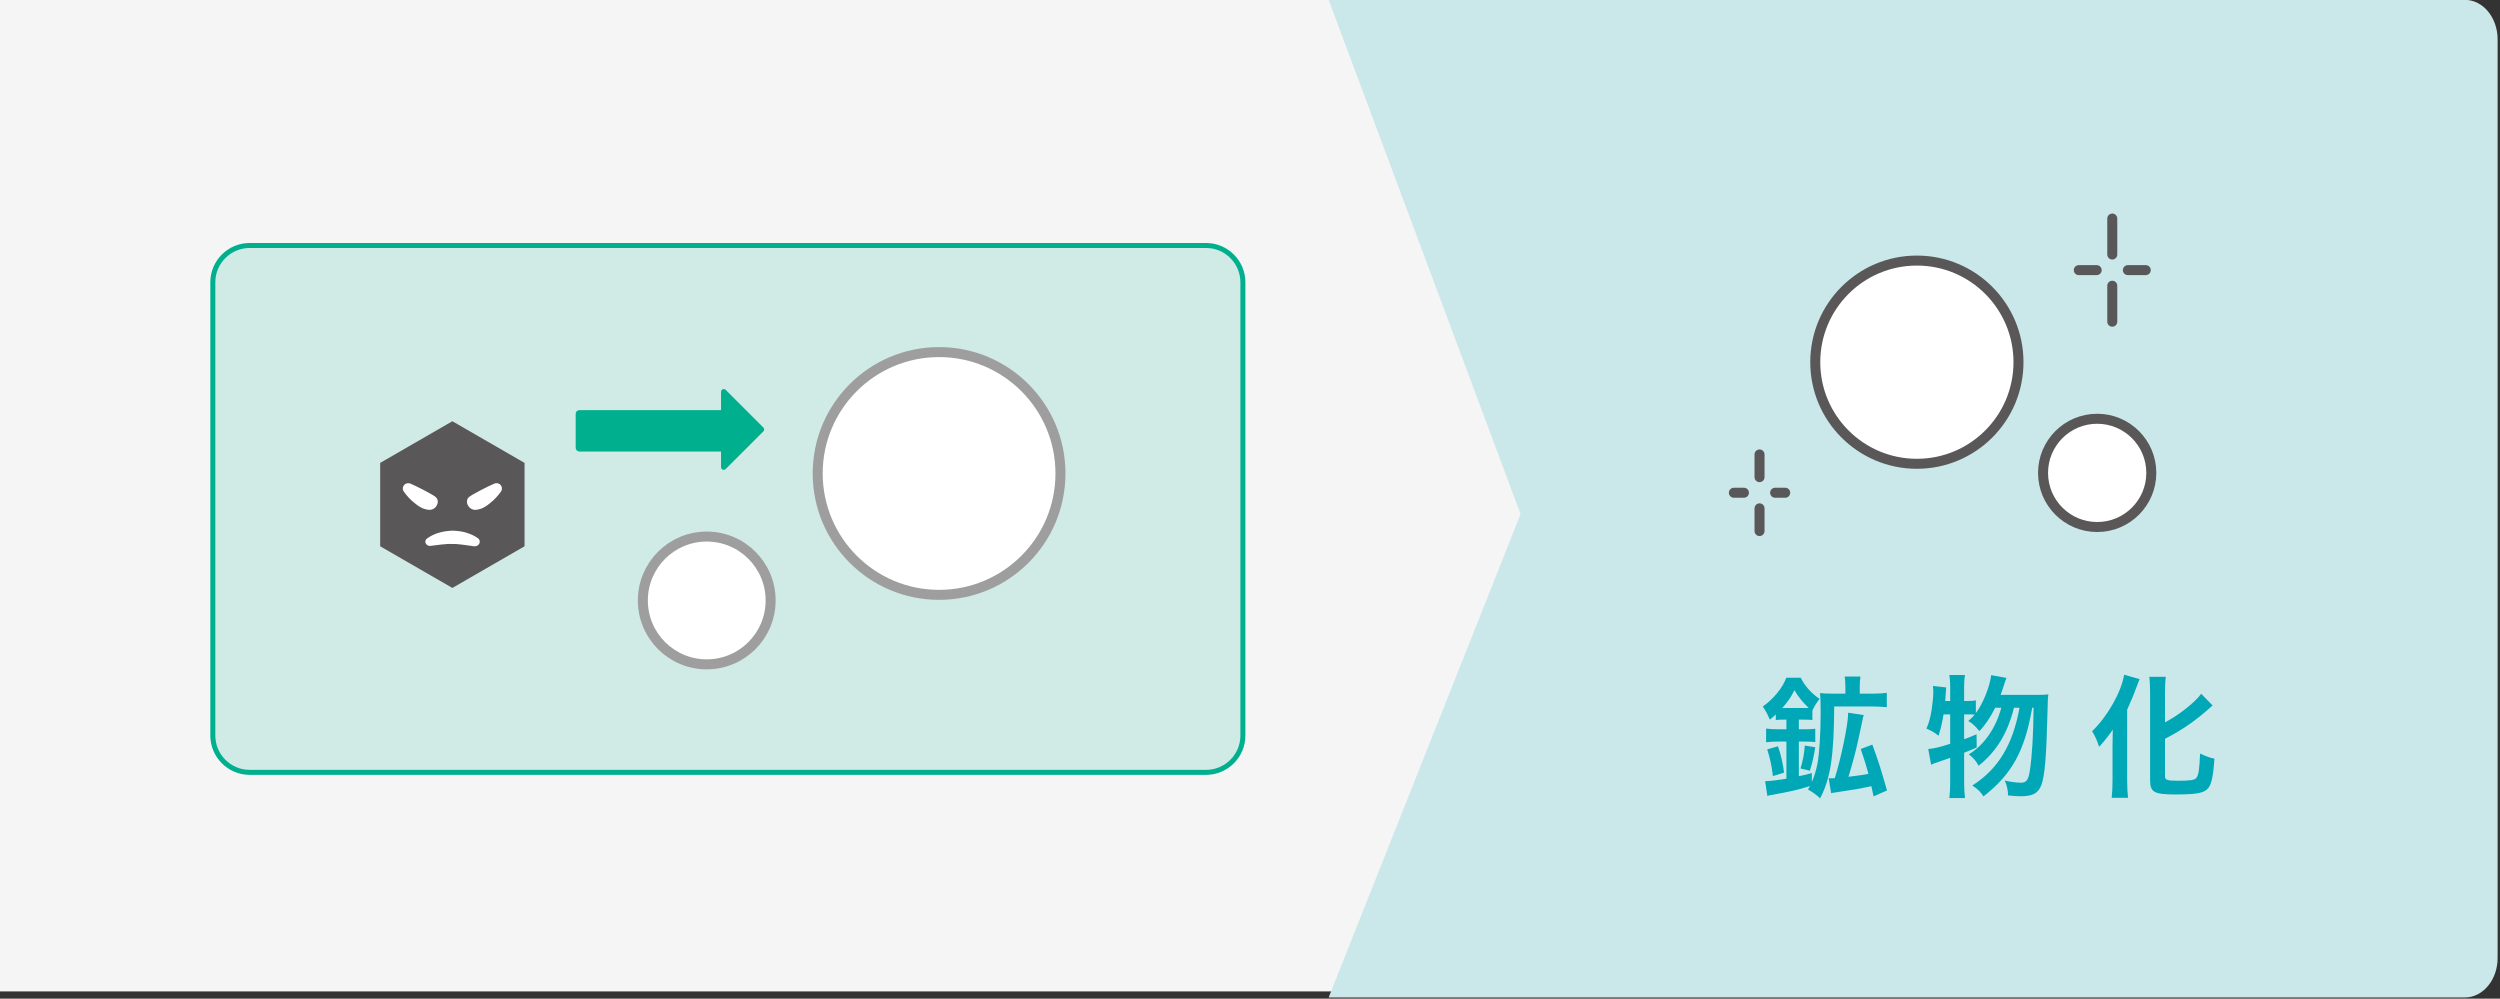
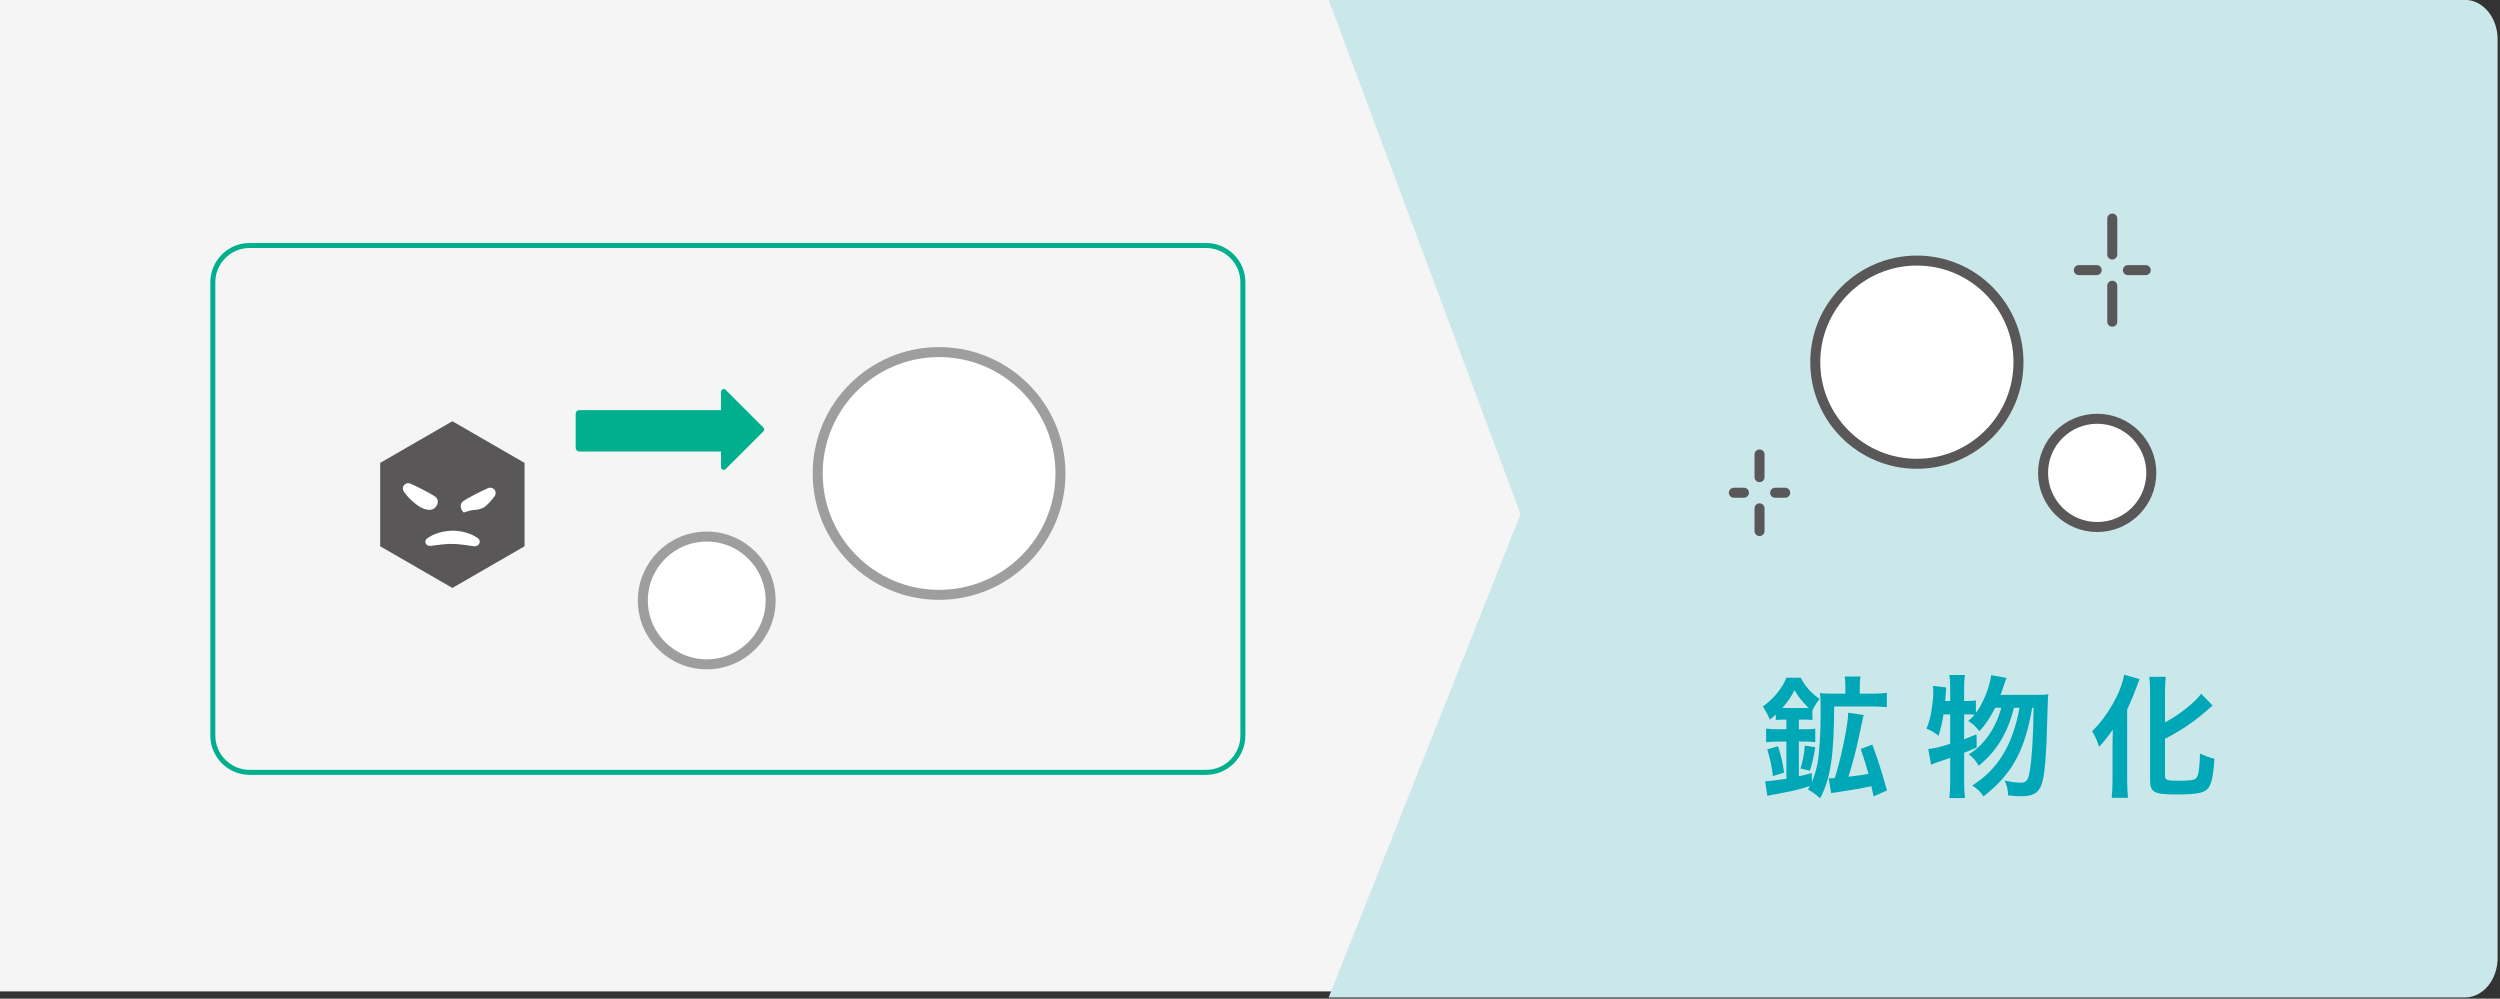
<svg xmlns="http://www.w3.org/2000/svg" xmlns:xlink="http://www.w3.org/1999/xlink" version="1.1" x="0px" y="0px" width="250px" height="99.869px" viewBox="0 0 250 99.869" enable-background="new 0 0 250 99.869" xml:space="preserve">
  <rect x="0" y="0" width="250" height="99.869" fill="#333333" stroke="none" />
  <g id="レイヤー_1">
    <line fill="none" stroke="#231815" stroke-width="0.5" stroke-linecap="round" stroke-linejoin="round" x1="-43.488" y1="78.317" x2="-43.488" y2="78.417" />
    <path fill="#F5F5F5" d="M162.032,89.953c0,5.386-4.406,9.792-8.909,9.184h-298.052c-6.27,0.608-10.676-3.798-10.676-9.184V9.78   c0-5.387,4.407-9.792,9.792-9.792h298.052c5.387,0,9.793,4.406,9.793,9.792V89.953z" />
    <path fill="#59BFCA" d="M-236.807,99.745h93.52l19.192-48.335l-19.192-51.422h-93.52c-1.802,0-3.263,1.768-3.263,3.95v91.858   C-240.07,97.978-238.609,99.745-236.807,99.745" />
    <path fill="#CAE7EA" d="M246.498-0.012H132.867l19.191,51.422l-19.191,48.335h113.631c1.801,0,3.264-1.768,3.264-3.95V3.938   C249.762,1.756,248.299-0.012,246.498-0.012" />
    <path fill="#00A7B6" d="M178.394,71.96c-0.318,0-0.565,0.013-0.814,0.041v-0.552c-0.263,0.235-0.319,0.29-0.595,0.512   c-0.137-0.305-0.233-0.512-0.289-0.622c-0.057-0.11-0.096-0.166-0.262-0.456c-0.057-0.069-0.099-0.153-0.153-0.234   c1.05-0.731,2.004-1.893,2.349-2.874h1.449c0.373,0.788,1.036,1.547,1.879,2.113c-0.318,0.416-0.497,0.691-0.718,1.161v0.953   c-0.194-0.027-0.442-0.041-0.802-0.041h-0.553v0.966h0.553c0.497,0,0.843-0.014,1.09-0.056v1.34   c-0.288-0.041-0.605-0.055-1.09-0.055h-0.553v3.466c0.347-0.069,0.621-0.138,1.3-0.318v0.912c0.261-0.635,0.439-1.229,0.565-1.863   c0.192-1.079,0.316-2.943,0.316-5.138c0-0.996-0.013-1.409-0.067-1.907c0.372,0.041,0.676,0.055,1.242,0.055h1.298v-0.677   c0-0.399-0.014-0.69-0.068-1.036h1.574c-0.041,0.305-0.069,0.608-0.069,1.024v0.689h1.382c0.579,0,0.938-0.028,1.324-0.083v1.436   c-0.468-0.042-0.979-0.068-1.353-0.068h-3.909c-0.027,4.972-0.358,7.181-1.408,9.184c-0.415-0.387-0.719-0.608-1.215-0.884   c0.097-0.167,0.108-0.193,0.205-0.344l-0.51,0.15c-0.745,0.236-1.614,0.429-3.136,0.704c-0.315,0.056-0.413,0.07-0.622,0.125   l-0.218-1.464c0.344,0,1.104-0.083,2.125-0.249v-3.715h-0.731c-0.554,0-0.898,0.015-1.298,0.07v-1.368   c0.387,0.055,0.704,0.069,1.298,0.069h0.731V71.96H178.394z M177.29,77.609c-0.096-0.924-0.305-1.864-0.566-2.667l1.077-0.317   c0.29,0.856,0.497,1.754,0.607,2.638L177.29,77.609z M178.394,70.8h2.472c-0.662-0.663-1.021-1.105-1.422-1.781   c-0.346,0.69-0.621,1.104-1.216,1.781H178.394z M180.052,76.849c0.248-0.843,0.371-1.45,0.427-2.293l1.049,0.167   c-0.138,0.87-0.288,1.546-0.537,2.349L180.052,76.849z M187.358,79.639c-0.125-0.581-0.125-0.622-0.222-1.022   c-1.313,0.278-1.521,0.318-3.646,0.635c-0.221,0.028-0.221,0.028-0.374,0.068l-0.248-1.491h0.223c0.068,0,0.22,0,0.386-0.013   c0.622-1.934,1.354-5.455,1.341-6.547l1.559,0.236c-0.04,0.124-0.054,0.165-0.068,0.22c-0.014,0.056-0.028,0.139-0.082,0.387   l-0.374,1.753c-0.29,1.34-0.58,2.417-1.009,3.812c1.12-0.139,1.354-0.166,2.004-0.29c-0.18-0.677-0.428-1.478-0.773-2.487   l1.16-0.441c0.634,1.741,0.827,2.348,1.464,4.585L187.358,79.639z" />
    <path fill="#00A7B6" d="M203.718,69.488c0.551,0,0.884-0.014,1.119-0.055c-0.056,0.428-0.056,0.457-0.085,1.671   c-0.108,4.517-0.274,6.562-0.634,7.445c-0.317,0.787-0.87,1.077-2.03,1.077c-0.317,0-0.579-0.015-1.284-0.083   c0.013-0.456-0.124-1.091-0.345-1.49c0.676,0.15,1.201,0.219,1.644,0.219c0.537,0,0.745-0.29,0.882-1.215   c0.223-1.436,0.348-3.562,0.374-6.284h-0.138c-0.745,4.323-2.031,6.657-4.875,8.867c-0.264-0.44-0.566-0.732-1.119-1.09   c2.582-1.631,4.06-4.074,4.724-7.776h-0.554c-0.634,2.542-1.753,4.377-3.534,5.8c-0.222-0.428-0.539-0.814-0.981-1.146   c1.49-0.883,2.694-2.582,3.246-4.654h-0.608c-0.482,0.967-1.021,1.768-1.588,2.335c-0.374-0.471-0.69-0.775-1.104-1.008   c0.358-0.318,0.481-0.443,0.635-0.637l-0.056-0.014h-0.139c-0.082-0.014-0.372-0.014-0.538-0.014h-0.318v2.487   c0.47-0.167,0.663-0.25,1.242-0.499l0.016,1.326c-0.58,0.249-0.801,0.345-1.258,0.524v3.012c0,0.565,0.029,0.994,0.084,1.518   h-1.562c0.056-0.456,0.083-0.953,0.083-1.518v-2.501c-0.455,0.167-0.856,0.291-1.202,0.416c-0.371,0.125-0.426,0.138-0.703,0.276   l-0.29-1.575c0.581-0.055,1.188-0.192,2.195-0.524v-2.942h-0.663c-0.123,0.774-0.248,1.286-0.497,2.141   c-0.371-0.304-0.731-0.524-1.216-0.718c0.263-0.594,0.374-1.009,0.525-1.893c0.083-0.524,0.165-1.353,0.165-1.713   c0-0.249-0.013-0.427-0.04-0.662l1.326,0.153c-0.069,0.952-0.069,1.021-0.097,1.353h0.496v-1.492c0-0.429-0.027-0.746-0.083-1.104   h1.562c-0.055,0.358-0.084,0.649-0.084,1.104v1.492h0.318c0.414,0,0.649-0.014,0.856-0.07v1.271   c0.689-0.87,1.407-2.665,1.532-3.784l1.534,0.276c-0.041,0.11-0.083,0.221-0.126,0.317l-0.289,0.884   c-0.043,0.096-0.068,0.193-0.181,0.497H203.718z" />
    <path fill="#00A7B6" d="M211.254,74.446c0-0.429,0.014-0.829,0.025-1.49c-0.221,0.371-0.91,1.243-1.367,1.726   c-0.26-0.761-0.303-0.871-0.703-1.562c1.52-1.436,2.941-3.949,3.203-5.648l1.549,0.443c-0.113,0.261-0.152,0.373-0.291,0.744   c-0.264,0.732-0.4,1.064-0.953,2.307v7.112c0,0.552,0.027,1.133,0.084,1.7h-1.631c0.055-0.554,0.084-1.092,0.084-1.713V74.446z    M216.5,77.636c0,0.36,0.221,0.441,1.312,0.441c1.203,0,1.672-0.068,1.824-0.29c0.234-0.303,0.301-0.814,0.371-2.43   c0.455,0.22,1.078,0.455,1.438,0.511c-0.109,1.657-0.291,2.527-0.607,2.928c-0.4,0.51-1.133,0.649-3.273,0.649   c-2.168,0-2.555-0.222-2.555-1.436v-8.742c0-0.663-0.027-1.202-0.084-1.587h1.658c-0.057,0.385-0.084,0.924-0.084,1.587v2.97   c1.355-0.705,3.012-2.004,3.619-2.86l1.146,1.175c-0.098,0.068-0.139,0.109-0.277,0.234c-1.42,1.271-2.789,2.223-4.488,3.094   V77.636z" />
    <path fill="#FFFFFF" d="M-228.224,73.018c-0.07,0.169-0.096,0.23-0.186,0.531c-0.432,1.493-1.36,2.873-2.521,3.74   c-0.148-0.176-0.281-0.292-0.486-0.423c1.177-0.762,2.185-2.186,2.54-3.6h-1.407c-0.362,0-0.592,0.018-0.803,0.054V72.7   c0.211,0.036,0.414,0.044,0.821,0.044h0.911c0.451,0,0.644-0.009,0.805-0.036L-228.224,73.018z M-224.447,72.664   c-0.663,0.734-1.087,1.133-1.812,1.716c0.725,1.087,1.609,1.884,2.653,2.396c-0.186,0.167-0.318,0.318-0.451,0.539   c-1.502-0.893-2.757-2.466-3.229-4.049c0.037,0.681,0.062,1.354,0.062,1.662v2.511c0,0.523-0.177,0.681-0.769,0.681   c-0.336,0-0.682-0.017-1.088-0.062c-0.018-0.229-0.053-0.38-0.133-0.584c0.496,0.088,0.796,0.116,1.142,0.116   c0.229,0,0.281-0.044,0.281-0.239V71.55c0-0.301-0.016-0.594-0.062-0.858h0.672c-0.035,0.264-0.062,0.592-0.062,0.849v0.593   c0.088,0.52,0.31,1.095,0.708,1.812c0.875-0.727,1.573-1.486,1.795-1.954l0.53,0.415l-0.124,0.124L-224.447,72.664z" />
    <path fill="#FFFFFF" d="M-221.381,73.22c-0.206,0-0.382,0.011-0.557,0.038v-0.47c-0.152,0.151-0.267,0.257-0.496,0.452   c-0.079-0.168-0.186-0.309-0.327-0.452c0.777-0.53,1.37-1.273,1.635-2.033h0.61c0.302,0.637,0.689,1.116,1.3,1.582   c-0.148,0.153-0.229,0.257-0.318,0.425c-0.592-0.52-0.945-0.972-1.263-1.582c-0.283,0.582-0.655,1.125-1.124,1.591   c0.15,0.017,0.31,0.028,0.549,0.028h1.104c0.248,0,0.371-0.011,0.558-0.028v0.487c-0.194-0.027-0.335-0.038-0.564-0.038h-0.345   v0.903h0.494c0.328,0,0.565-0.008,0.762-0.043v0.539c-0.214-0.036-0.434-0.044-0.762-0.044h-0.494v2.458   c0.407-0.115,0.645-0.196,1.175-0.39l0.018,0.477c-1.15,0.399-1.461,0.487-2.873,0.842l-0.223,0.062l-0.133-0.576   c0.265,0,0.761-0.089,1.539-0.291v-2.583h-0.646c-0.327,0-0.566,0.008-0.794,0.044V74.08c0.211,0.025,0.45,0.043,0.805,0.043h0.635   V73.22H-221.381z M-221.992,76.857c-0.079-0.63-0.203-1.134-0.399-1.69l0.434-0.142c0.212,0.655,0.301,1.007,0.406,1.672   L-221.992,76.857z M-220.303,76.439c0.186-0.415,0.336-0.947,0.414-1.459l0.417,0.178c-0.132,0.565-0.284,1.025-0.45,1.424   L-220.303,76.439z M-215.105,75.112c-0.547,0.47-0.927,0.77-1.325,1.045c-0.043,0.026-0.08,0.053-0.124,0.087   c0.372,0.557,0.928,1.061,1.635,1.477c-0.124,0.117-0.248,0.275-0.372,0.487c-1.396-0.946-2.148-2.114-2.396-3.724h-0.812v2.859   c0.593-0.17,0.929-0.277,1.45-0.487l0.028,0.494c-0.628,0.24-1.425,0.488-2.319,0.716c-0.345,0.098-0.388,0.105-0.467,0.142   l-0.152-0.556c0.214-0.01,0.566-0.082,0.947-0.179v-5.622c0-0.329-0.009-0.585-0.034-0.886c0.255,0.027,0.467,0.036,0.839,0.036   h1.847c0.417,0,0.655-0.009,0.814-0.043c-0.026,0.246-0.026,0.397-0.026,0.936v1.743c0,0.504,0.008,0.699,0.026,0.876   c-0.168-0.018-0.39-0.028-0.726-0.028h-0.937c0.097,0.54,0.221,0.957,0.425,1.354c0.626-0.435,1.078-0.814,1.29-1.124   L-215.105,75.112z M-218.5,72.496h2.44v-1.026h-2.44V72.496z M-218.5,74.027h2.44v-1.08h-2.44V74.027z" />
-     <path fill="#FFFFFF" d="M-211.847,74.433c0,0.398-0.328,0.725-0.726,0.725c-0.398,0-0.725-0.326-0.725-0.725   c0-0.406,0.326-0.727,0.733-0.727C-212.175,73.707-211.847,74.034-211.847,74.433" />
    <path fill="#FFFFFF" d="M-207.926,73.963c1.468-0.372,3.086-1.149,3.606-1.724c0.257,0.229,0.471,0.515,0.471,0.619   c0,0.043-0.037,0.071-0.132,0.106c-0.152,0.053-0.364,0.161-0.577,0.285c-0.98,0.573-2.111,1.015-3.368,1.325v0.601   c0,0.85,0,0.904,0.07,1.082c0.142,0.38,0.53,0.483,1.68,0.483c0.744,0,1.786-0.079,2.405-0.175c0.037-0.011,0.062-0.011,0.08-0.011   c0.097,0,0.133,0.099,0.133,0.425c0,0.149-0.019,0.205-0.097,0.211c-0.301,0.062-1.707,0.143-2.458,0.143   c-0.883,0-1.325-0.045-1.654-0.169c-0.539-0.203-0.76-0.575-0.76-1.271v-0.238c0.008-0.604,0.008-1.478,0.008-1.992   c0-1.627-0.008-1.811-0.079-2.264c0.574,0.028,0.796,0.08,0.796,0.196c0,0.034-0.009,0.052-0.036,0.124   c-0.062,0.14-0.08,0.363-0.088,0.945v0.805V73.963z" />
    <path fill="#FFFFFF" d="M-201.236,75.821c0.195,0.035,0.38,0.044,0.628,0.044c0.565,0,1.574-0.018,1.979-0.034   c0.099-0.053,0.185-0.115,0.275-0.169c-0.486-0.354-1.238-0.822-1.796-1.095l0.336-0.373c0.364,0.204,0.479,0.273,0.805,0.478   c0.31-0.256,0.532-0.469,0.744-0.734h-2.247c-0.362,0-0.62,0.018-0.866,0.055V73.45c0.184,0.036,0.415,0.046,0.84,0.046h2.599   v-0.69h-1.963c-0.292,0-0.521,0.007-0.786,0.042v-0.53c0.256,0.036,0.476,0.045,0.786,0.045h1.963v-0.628h-2.193   c-0.423,0-0.601,0.009-0.839,0.045v-0.54c0.239,0.034,0.503,0.053,0.875,0.053h2.158v-0.044c0-0.318-0.009-0.486-0.053-0.69h0.628   c-0.043,0.204-0.062,0.406-0.062,0.69v0.044h2.326c0.38,0,0.638-0.019,0.875-0.053v0.54c-0.238-0.036-0.423-0.045-0.84-0.045   h-2.361v0.628h2.097c0.309,0,0.521-0.009,0.768-0.045v0.53c-0.248-0.035-0.487-0.042-0.768-0.042h-2.097v0.69h2.75   c0.425,0,0.655-0.01,0.85-0.046v0.542c-0.256-0.037-0.531-0.055-0.874-0.055h-2.919c-0.229,0.273-0.699,0.727-1.009,0.974   l0.124,0.078l0.276,0.186c0.07,0.054,0.141,0.107,0.22,0.159l0.071,0.045c0.672-0.495,1.274-1.036,1.442-1.309l0.469,0.334   c-0.124,0.107-0.221,0.187-0.301,0.259c-0.495,0.433-0.962,0.786-1.512,1.139c0.883-0.025,0.91-0.034,2.512-0.168   c-0.23-0.213-0.338-0.301-0.628-0.538l0.397-0.284c0.654,0.546,1.087,0.971,1.689,1.653l-0.434,0.328   c-0.3-0.381-0.434-0.558-0.637-0.777l-0.741,0.078c-0.612,0.062-0.708,0.062-1.733,0.125v1.254c0,0.364,0.008,0.531,0.062,0.77   h-0.663c0.044-0.22,0.053-0.387,0.053-0.77v-1.229c-0.628,0.044-1.38,0.072-2.672,0.106c-0.166,0-0.343,0.018-0.495,0.045   L-201.236,75.821z M-198.795,76.802c-0.504,0.567-1.221,1.078-1.937,1.396c-0.115-0.166-0.239-0.29-0.425-0.432   c0.744-0.256,1.459-0.725,1.91-1.247L-198.795,76.802z M-196.081,76.421c0.496,0.532,1.248,1.017,1.998,1.327   c-0.124,0.107-0.292,0.309-0.379,0.45c-0.7-0.334-1.523-0.936-2.062-1.494L-196.081,76.421z" />
    <path fill="#FFFFFF" d="M-190.524,74.433c0,0.398-0.328,0.725-0.726,0.725s-0.725-0.326-0.725-0.725   c0-0.406,0.327-0.727,0.733-0.727C-190.853,73.707-190.524,74.034-190.524,74.433" />
    <path fill="#FFFFFF" d="M-185.684,73.132h-0.044c-1.044,0-1.61,0.028-2.115,0.097c-0.034,0.01-0.062,0.01-0.079,0.01   c-0.132,0-0.177-0.159-0.203-0.698c0.38,0.043,0.716,0.062,1.555,0.062h0.975c0.024-0.381,0.034-0.691,0.034-0.965   c0-0.31-0.01-0.477-0.043-0.688c0.6,0.025,0.848,0.088,0.848,0.201c0,0.028-0.009,0.054-0.035,0.108   c-0.081,0.125-0.107,0.317-0.132,0.787c-0.01,0.229-0.027,0.381-0.037,0.557c0.796-0.01,1.124-0.01,1.591-0.01   c0.496,0.01,0.637-0.009,0.761-0.062c0.072-0.035,0.105-0.042,0.159-0.042c0.088,0,0.185,0.061,0.345,0.238   c0.115,0.132,0.159,0.203,0.159,0.265c0,0.035-0.008,0.062-0.044,0.149c-0.035,0.081-0.042,0.107-0.062,0.273l-0.009,0.187   l-0.034,0.531c-0.046,0.583-0.161,1.582-0.231,1.981c-0.132,0.75-0.301,1.122-0.601,1.325c-0.21,0.144-0.504,0.213-0.866,0.213   c-0.407,0-0.611-0.019-0.681-0.054c-0.071-0.027-0.079-0.044-0.115-0.247c-0.036-0.131-0.097-0.284-0.177-0.425   c0.408,0.08,0.593,0.1,0.921,0.1c0.495,0,0.681-0.143,0.822-0.639c0.186-0.654,0.334-2.034,0.353-3.262l-2.352,0.007v0.028   l-0.008,0.052c-0.211,1.55-0.751,2.723-1.689,3.652c-0.381,0.372-1.034,0.857-1.158,0.857c-0.037,0-0.062-0.015-0.107-0.062   c-0.132-0.14-0.273-0.248-0.459-0.345c1.627-0.838,2.512-2.157,2.793-4.183H-185.684z" />
    <path fill="#FFFFFF" d="M-176.942,75.272c0,1.487,0.007,1.99,0.024,2.442v0.042c0,0.106-0.008,0.144-0.051,0.16   c-0.045,0.025-0.231,0.046-0.4,0.046c-0.201,0-0.228-0.021-0.228-0.134c0-0.027,0-0.027,0.009-0.292   c0.018-0.397,0.026-1.681,0.026-3.563c0-1.839-0.018-2.361-0.08-2.856c0.653,0.028,0.823,0.062,0.823,0.158   c0,0.036,0,0.036-0.038,0.143c-0.051,0.194-0.062,0.477-0.079,2.104c1.105,0.302,1.822,0.584,2.768,1.098   c0.47,0.257,0.522,0.292,0.522,0.361c0,0.054-0.08,0.23-0.176,0.425c-0.053,0.08-0.09,0.116-0.124,0.116   c-0.037,0-0.037,0-0.292-0.169c-0.797-0.528-1.786-0.972-2.706-1.201V75.272z M-175.148,71.514c0.125-0.087,0.16-0.107,0.195-0.107   c0.071,0,0.204,0.116,0.433,0.354c0.205,0.222,0.451,0.55,0.451,0.604c0,0.042-0.036,0.087-0.161,0.174   c-0.13,0.107-0.176,0.135-0.21,0.135c-0.028,0-0.044-0.02-0.08-0.073c-0.185-0.344-0.406-0.627-0.708-0.884   c-0.035-0.035-0.043-0.053-0.043-0.08c0-0.026,0.018-0.045,0.053-0.069L-175.148,71.514z M-173.344,71.852   c0,0.051-0.018,0.07-0.212,0.194c-0.097,0.072-0.115,0.08-0.148,0.08c-0.038,0-0.045-0.008-0.072-0.062   c-0.186-0.346-0.432-0.646-0.716-0.884c-0.027-0.019-0.037-0.028-0.037-0.044c0-0.053,0.258-0.238,0.338-0.238   C-174.05,70.897-173.344,71.693-173.344,71.852" />
    <path fill="#FFFFFF" d="M-168.743,76.148c0.912,0.202,1.62,0.415,2.389,0.715c0.54,0.203,0.955,0.398,0.99,0.441   c0.008,0.02,0.008,0.028,0.008,0.054c0,0.046-0.062,0.248-0.115,0.397c-0.062,0.143-0.098,0.185-0.149,0.185   c-0.019,0-0.045-0.008-0.099-0.033c-1.272-0.656-2.9-1.16-4.412-1.361c-0.08-0.009-0.098-0.028-0.098-0.081   c0-0.098,0.062-0.327,0.124-0.477c0.026-0.055,0.045-0.071,0.098-0.071C-169.918,75.918-169.112,76.059-168.743,76.148    M-168.282,71.284c0.796,0.162,1.804,0.452,2.378,0.69c0.08,0.036,0.108,0.072,0.108,0.134c0,0.072-0.046,0.265-0.099,0.423   c-0.034,0.099-0.062,0.124-0.104,0.124c-0.02,0-0.045-0.008-0.099-0.025c-0.982-0.417-2.289-0.759-3.44-0.92   c-0.087-0.009-0.123-0.035-0.123-0.097c0-0.098,0.062-0.328,0.115-0.451c0.027-0.044,0.045-0.062,0.098-0.062   C-169.333,71.099-168.706,71.197-168.282,71.284 M-168.221,73.628c0.637,0.167,1.628,0.523,1.804,0.628   c0.036,0.026,0.054,0.054,0.054,0.097c0,0.045-0.062,0.256-0.115,0.389c-0.045,0.115-0.062,0.151-0.115,0.151   c-0.026,0-0.026,0-0.628-0.274c-0.751-0.292-1.29-0.444-2.272-0.627c-0.079-0.019-0.107-0.054-0.107-0.116s0.062-0.309,0.107-0.406   c0.026-0.062,0.062-0.089,0.124-0.089C-169.263,73.38-168.592,73.521-168.221,73.628" />
    <path fill="#FFFFFF" d="M-159.522,71.956c0-0.415-0.01-0.62-0.062-1.016c0.337,0.016,0.557,0.044,0.734,0.079   c0.062,0.008,0.088,0.045,0.088,0.098c0,0.026-0.008,0.072-0.035,0.124c-0.062,0.133-0.071,0.265-0.071,0.706v0.348h1.688   c0.239,0,0.372-0.02,0.487-0.062c0.08-0.037,0.098-0.037,0.133-0.037c0.088,0,0.22,0.105,0.416,0.309   c0.115,0.124,0.15,0.178,0.15,0.247c0,0.045-0.009,0.08-0.045,0.124c-0.072,0.08-0.096,0.167-0.159,0.469   c-0.239,1.044-0.514,1.725-0.956,2.396c-0.548,0.833-1.263,1.486-2.21,2.035c-0.255,0.141-0.317,0.177-0.379,0.177   c-0.037,0-0.062-0.019-0.107-0.062c-0.132-0.142-0.273-0.258-0.45-0.336c2.042-0.918,3.245-2.538,3.512-4.722h-4.635   c0,0.893,0,1.309,0.009,1.565v0.036c0,0.097-0.099,0.134-0.371,0.134c-0.231,0-0.292-0.029-0.292-0.124v-0.046   c0.009-0.149,0.026-1.035,0.026-1.397c0-0.337,0-0.434-0.017-0.726c0.221,0.02,0.363,0.02,0.902,0.02h1.645V71.956z" />
    <path fill="#FFFFFF" d="M-149.473,74.503c-0.034-0.044-0.051-0.08-0.051-0.106c0-0.045,0.034-0.08,0.149-0.16   c0.124-0.089,0.212-0.133,0.256-0.133c0.062,0,0.106,0.054,0.363,0.371c0.469,0.585,0.885,1.293,1.301,2.185   c0.237,0.521,0.318,0.708,0.318,0.77s-0.035,0.098-0.196,0.177c-0.149,0.071-0.282,0.124-0.344,0.124   c-0.053,0-0.062-0.007-0.177-0.335c-0.097-0.267-0.106-0.292-0.273-0.664c-1.653,0.301-3.051,0.495-4.943,0.691   c-0.292,0.035-0.442,0.062-0.603,0.124c-0.052,0.016-0.07,0.025-0.096,0.025c-0.062,0-0.089-0.025-0.151-0.185   c-0.069-0.196-0.106-0.335-0.15-0.556c0.097,0.007,0.15,0.007,0.205,0.007c0.175,0,0.414-0.007,0.785-0.043   c0.946-2.008,1.84-4.644,1.919-5.651c0.531,0.089,0.824,0.202,0.824,0.319c0,0.026-0.01,0.035-0.062,0.114   c-0.088,0.115-0.133,0.221-0.256,0.601c-0.602,1.822-1.221,3.422-1.759,4.563c1.777-0.159,2.81-0.283,4.049-0.514   C-148.668,75.645-149.04,75.061-149.473,74.503" />
    <path fill="#FFFFFF" d="M-193.144,82.897c-0.485,0.098-0.938,0.176-1.326,0.231c-0.336,1.025-0.857,2.166-1.414,3.128   c-0.275,0.47-0.409,0.649-0.496,0.649c-0.115,0-0.47-0.277-0.47-0.357c0-0.044,0.019-0.087,0.082-0.158   c0.599-0.726,1.255-1.982,1.661-3.174c-0.54,0.052-0.663,0.062-0.963,0.07l-0.223,0.018c-0.149,0.009-0.194,0.009-0.272,0.009   c-0.125,0-0.141-0.009-0.169-0.071c-0.025-0.099-0.045-0.231-0.07-0.505c0.264,0.01,0.389,0.01,0.497,0.01   c0.316,0,0.919-0.045,1.378-0.098c0.203-0.716,0.273-1.124,0.273-1.574c0.265,0.045,0.45,0.088,0.655,0.16   c0.113,0.035,0.133,0.052,0.133,0.097c0,0.027-0.02,0.062-0.054,0.132c-0.099,0.186-0.124,0.257-0.186,0.451   c-0.045,0.16-0.107,0.381-0.186,0.638c0.574-0.098,0.901-0.168,1.211-0.266c0.035-0.017,0.053-0.017,0.07-0.017   c0.063,0,0.081,0.053,0.106,0.265l0.019,0.143c0.008,0.026,0.008,0.053,0.008,0.079c0,0.07-0.027,0.09-0.184,0.123L-193.144,82.897   z M-191.871,84.1c0,0.037,0,0.037-0.026,0.116c-0.046,0.131-0.062,0.309-0.062,0.566c0,0.407,0.027,0.929,0.079,1.556   c0.453,0.178,0.813,0.372,1.23,0.662c0.302,0.215,0.389,0.292,0.389,0.354c0,0.071-0.071,0.211-0.168,0.354   c-0.071,0.106-0.105,0.133-0.151,0.133c-0.035,0-0.062-0.017-0.133-0.078c-0.379-0.354-0.821-0.656-1.148-0.789   c0,0.318-0.027,0.496-0.106,0.698c-0.194,0.487-0.653,0.743-1.343,0.743c-0.859,0-1.433-0.442-1.433-1.098   c0-0.723,0.637-1.217,1.566-1.217c0.237,0,0.406,0.015,0.724,0.086c-0.054-0.778-0.062-0.84-0.089-1.698   c-0.008-0.282-0.016-0.389-0.044-0.565C-192.012,83.967-191.871,84.003-191.871,84.1 M-193.216,86.62   c-0.6,0-0.991,0.256-0.991,0.657c0,0.379,0.31,0.591,0.858,0.591c0.442,0,0.708-0.15,0.832-0.487   c0.053-0.141,0.07-0.282,0.07-0.608C-192.702,86.665-192.931,86.62-193.216,86.62 M-190.376,83.314   c0.354,0.247,0.468,0.344,0.468,0.415c0,0.062-0.062,0.194-0.177,0.362c-0.052,0.08-0.086,0.115-0.132,0.115   c-0.044,0-0.044,0-0.212-0.151c-0.37-0.326-0.866-0.627-1.389-0.83c-0.062-0.027-0.087-0.054-0.087-0.096   c0-0.035,0.018-0.082,0.07-0.152c0.025-0.034,0.045-0.068,0.07-0.097c0.099-0.142,0.116-0.157,0.178-0.157   C-191.438,82.722-190.775,83.047-190.376,83.314" />
    <path fill="#FFFFFF" d="M-185.472,81.394c0.088,0.017,0.132,0.053,0.132,0.108c0,0.016-0.007,0.062-0.016,0.104   c-0.038,0.136-0.054,0.354-0.054,0.611c0,0.345,0.063,0.981,0.123,1.317c0.071,0.417,0.187,0.566,0.407,0.566   c0.195,0,0.46-0.106,1.193-0.467c0.186-0.099,0.265-0.143,0.433-0.267c0.027-0.009,0.046-0.017,0.062-0.017   c0.099,0,0.408,0.469,0.408,0.627c0,0.062-0.046,0.088-0.152,0.115c-0.318,0.071-0.856,0.265-1.362,0.469   c-1.554,0.646-2.35,1.371-2.35,2.149c0,0.654,0.539,0.938,1.812,0.938c0.655,0,1.487-0.072,2.062-0.169   c0.034-0.008,0.053-0.008,0.07-0.008c0.062,0,0.088,0.026,0.105,0.07c0.027,0.062,0.053,0.311,0.053,0.46   c0,0.107-0.026,0.134-0.132,0.151c-0.353,0.044-1.31,0.097-1.946,0.097c-0.708,0-1.247-0.062-1.627-0.195   c-0.671-0.22-0.998-0.652-0.998-1.309c0-0.487,0.184-0.929,0.574-1.352c0.328-0.364,0.62-0.574,1.291-0.945   c-0.389-0.152-0.521-0.629-0.654-2.292c-0.037-0.425-0.062-0.575-0.115-0.813C-185.852,81.341-185.666,81.359-185.472,81.394    M-182.944,82.058c0.115-0.089,0.161-0.106,0.203-0.106c0.062,0,0.204,0.115,0.435,0.354c0.203,0.211,0.451,0.548,0.451,0.602   c0,0.042-0.036,0.078-0.16,0.175c-0.132,0.098-0.176,0.134-0.212,0.134c-0.026,0-0.043-0.019-0.079-0.072   c-0.186-0.334-0.425-0.627-0.716-0.884c-0.037-0.035-0.045-0.054-0.045-0.08c0-0.027,0.018-0.044,0.054-0.069L-182.944,82.058z    M-181.139,82.394c0,0.052-0.028,0.079-0.213,0.194c-0.097,0.072-0.116,0.08-0.149,0.08c-0.038,0-0.054-0.019-0.071-0.062   c-0.187-0.336-0.443-0.655-0.717-0.885c-0.027-0.019-0.036-0.026-0.036-0.042c0-0.054,0.256-0.239,0.336-0.239   C-181.847,81.44-181.139,82.235-181.139,82.394" />
    <path fill="#E7E400" d="M-85.023,48.004c-1.245,7.054-7.971,11.766-15.026,10.522c-7.053-1.244-11.765-7.972-10.52-15.026   c1.245-7.053,7.972-11.765,15.023-10.52C-88.489,34.224-83.78,40.952-85.023,48.004" />
    <path fill="#E7E400" d="M-60.218,47.623c3.91,3.718,4.065,9.9,0.349,13.812c-3.719,3.909-9.902,4.063-13.812,0.347   c-3.911-3.719-4.065-9.902-0.348-13.809C-70.311,44.063-64.128,43.906-60.218,47.623" />
    <polygon fill="#595757" points="-105.925,39.739 -116.04,43.421 -117.91,54.019 -109.665,60.938 -99.55,57.257 -97.681,46.656  " />
    <path fill="#FFFFFF" d="M-111.108,50.435c-0.432-0.147-0.691-0.293-0.957-0.527c-0.27-0.204-0.479-0.467-0.696-0.712   c-0.43-0.491-0.78-1.04-1.054-1.629c-0.161-0.348-0.009-0.754,0.344-0.915c0.219-0.095,0.462-0.074,0.655,0.042l0.016,0.008   c0.521,0.318,2.523,1.817,2.913,2.268c0.39,0.449,0.12,1.108-0.371,1.385C-110.525,50.507-110.838,50.527-111.108,50.435" />
    <path fill="#FFFFFF" d="M-106.226,55.333c-0.145,0.821-1.064-0.187-2.376-0.417c-1.313-0.233-2.522,0.402-2.377-0.42   c0.145-0.821,1.327-1.301,2.641-1.068C-107.026,53.659-106.08,54.512-106.226,55.333" />
    <path fill="#FFFFFF" d="M-104.979,51.516c0.457,0.011,0.749-0.041,1.078-0.167c0.323-0.103,0.61-0.275,0.897-0.432   c0.573-0.315,1.091-0.713,1.549-1.17c0.27-0.271,0.266-0.708-0.011-0.978c-0.172-0.166-0.409-0.227-0.629-0.184l-0.019,0.001   c-0.599,0.122-2.993,0.845-3.512,1.135c-0.522,0.29-0.491,0.998-0.126,1.428C-105.554,51.383-105.267,51.507-104.979,51.516" />
    <polygon fill="#595757" points="-74.954,49.837 -78.77,52.173 -78.655,56.644 -74.728,58.781 -70.91,56.448 -71.022,51.976  " />
    <path fill="#E7E400" d="M-64.409,51.47c2.212,2.102,2.299,5.599,0.197,7.809c-2.101,2.212-5.598,2.299-7.809,0.197   c-2.21-2.102-2.298-5.597-0.196-7.809C-70.115,49.456-66.618,49.367-64.409,51.47" />
    <path fill="#E7E400" d="M-88.967,43.125c2.406,3.258,1.715,7.851-1.542,10.255c-3.258,2.404-7.851,1.715-10.256-1.542   s-1.715-7.848,1.542-10.255C-95.964,39.177-91.371,39.868-88.967,43.125" />
-     <path fill="#595757" d="M-52.657,29.504l5.295,5.296c0.15,0.153,0.15,0.394,0,0.543l-5.295,5.296   c-0.241,0.241-0.657,0.071-0.657-0.271V29.777C-53.314,29.436-52.898,29.265-52.657,29.504" />
    <path fill="#595757" d="M-53.119,38.176h-20.204c-0.241,0-0.436-0.196-0.436-0.436v-4.95c0-0.24,0.195-0.435,0.436-0.435h20.204   c0.24,0,0.436,0.195,0.436,0.435v4.95C-52.683,37.979-52.878,38.176-53.119,38.176" />
    <path fill="#FFFFFF" d="M215.131,47.289c0,2.989-2.422,5.413-5.412,5.413c-2.991,0-5.414-2.424-5.414-5.413   s2.423-5.413,5.414-5.413C212.709,41.876,215.131,44.3,215.131,47.289" />
    <circle fill="none" stroke="#595757" stroke-miterlimit="10" cx="209.718" cy="47.289" r="5.413" />
    <path fill="#FFFFFF" d="M201.848,36.218c0,5.612-4.55,10.161-10.161,10.161c-5.61,0-10.16-4.549-10.16-10.161   c0-5.611,4.55-10.16,10.16-10.16C197.298,26.059,201.848,30.607,201.848,36.218" />
    <circle fill="none" stroke="#595757" stroke-miterlimit="10" cx="191.688" cy="36.218" r="10.161" />
    <path fill="#00AF8E" d="M72.57,38.986l3.768,3.767c0.104,0.106,0.104,0.278,0,0.385l-3.768,3.765   c-0.173,0.173-0.466,0.053-0.466-0.192v-7.532C72.104,38.937,72.397,38.814,72.57,38.986" />
    <path fill="#00AF8E" d="M72.182,45.15H57.935c-0.205,0-0.367-0.164-0.367-0.368v-3.403c0-0.202,0.162-0.367,0.367-0.367h14.247   c0.205,0,0.369,0.165,0.369,0.367v3.403C72.551,44.987,72.387,45.15,72.182,45.15" />
    <g opacity="0.15">
      <g>
        <defs>
          <rect id="SVGID_1_" x="21.284" y="24.549" width="103.007" height="52.686" />
        </defs>
        <clipPath id="SVGID_2_">
          <use xlink:href="#SVGID_1_" overflow="visible" />
        </clipPath>
-         <path clip-path="url(#SVGID_2_)" fill="#00AF8E" d="M124.29,73.56c0,2.022-1.654,3.675-3.675,3.675H24.959     c-2.021,0-3.676-1.653-3.676-3.675V28.223c0-2.019,1.654-3.674,3.676-3.674h95.655c2.021,0,3.675,1.655,3.675,3.674V73.56z" />
      </g>
    </g>
    <path fill="none" stroke="#00AF8E" stroke-width="0.5" stroke-miterlimit="10" d="M124.29,73.56c0,2.022-1.654,3.675-3.675,3.675   H24.959c-2.021,0-3.676-1.653-3.676-3.675V28.223c0-2.019,1.654-3.674,3.676-3.674h95.655c2.021,0,3.675,1.655,3.675,3.674V73.56z" />
    <path fill="#FFFFFF" d="M77.063,60.045c0,3.528-2.86,6.388-6.387,6.388c-3.529,0-6.391-2.86-6.391-6.388   c0-3.527,2.861-6.389,6.391-6.389C74.203,53.656,77.063,56.518,77.063,60.045" />
    <circle fill="none" stroke="#9E9E9F" stroke-miterlimit="10" cx="70.674" cy="60.045" r="6.389" />
    <path fill="#FFFFFF" d="M106.045,47.347c0,6.703-5.436,12.138-12.139,12.138S81.77,54.05,81.77,47.347   c0-6.705,5.434-12.138,12.137-12.138S106.045,40.643,106.045,47.347" />
    <circle fill="none" stroke="#9E9E9F" stroke-miterlimit="10" cx="93.908" cy="47.347" r="12.138" />
    <polygon fill="#595757" points="45.237,42.123 38.018,46.29 38.018,54.628 45.237,58.794 52.454,54.628 52.454,46.29  " />
    <path fill="#FFFFFF" d="M42.708,53.846c0.727-0.53,1.593-0.738,2.525-0.782c0.462,0.018,0.917,0.061,1.343,0.188   c0.432,0.129,0.818,0.288,1.203,0.559c0.222,0.154,0.261,0.444,0.088,0.645c-0.117,0.134-0.3,0.194-0.474,0.174l-0.082-0.012   c-0.335-0.042-0.709-0.115-1.054-0.148c-0.349-0.042-0.689-0.084-1.024-0.071c-0.338-0.02-0.68,0.015-1.032,0.048   c-0.349,0.03-0.728,0.095-1.068,0.132l-0.074,0.011c-0.254,0.027-0.49-0.136-0.521-0.366   C42.518,54.074,42.586,53.933,42.708,53.846" />
    <path fill="#FFFFFF" d="M42.829,50.978c-0.351-0.053-0.569-0.133-0.803-0.273c-0.232-0.121-0.427-0.292-0.627-0.45   c-0.394-0.316-0.734-0.691-1.022-1.102c-0.171-0.244-0.107-0.575,0.14-0.742c0.153-0.105,0.342-0.119,0.503-0.057l0.016,0.005   c0.44,0.173,2.168,1.045,2.525,1.337c0.359,0.29,0.242,0.828-0.094,1.106C43.282,50.954,43.046,51.011,42.829,50.978" />
-     <path fill="#FFFFFF" d="M47.647,50.978c0.35-0.053,0.565-0.133,0.801-0.273c0.231-0.121,0.428-0.292,0.626-0.45   c0.395-0.316,0.735-0.691,1.023-1.102c0.17-0.244,0.107-0.575-0.139-0.742c-0.153-0.105-0.343-0.119-0.505-0.057l-0.014,0.005   c-0.44,0.173-2.17,1.045-2.527,1.337c-0.359,0.29-0.241,0.828,0.098,1.106C47.19,50.954,47.428,51.011,47.647,50.978" />
+     <path fill="#FFFFFF" d="M47.647,50.978c0.35-0.053,0.565-0.133,0.801-0.273c0.395-0.316,0.735-0.691,1.023-1.102c0.17-0.244,0.107-0.575-0.139-0.742c-0.153-0.105-0.343-0.119-0.505-0.057l-0.014,0.005   c-0.44,0.173-2.17,1.045-2.527,1.337c-0.359,0.29-0.241,0.828,0.098,1.106C47.19,50.954,47.428,51.011,47.647,50.978" />
    <path fill="#FFFFFF" d="M-205.661,17.511c-0.695,0.02-0.725,0.02-1.753,0.041c-0.031-0.213-0.185-0.612-0.338-0.836   c2.917,0.021,6.006-0.212,6.873-0.529l0.632,0.887c-0.153,0.009-0.193,0.009-0.266,0.021c-0.345,0.049-0.693,0.101-1.028,0.142   c-0.398,0.061-1.266,0.143-1.867,0.173v0.54h2.834c0.439,0,0.755-0.019,1.062-0.049v0.979c-0.306-0.042-0.593-0.051-1.062-0.051   h-2.834v0.427h2.223c0.356,0,0.56-0.01,0.785-0.03c-0.03,0.316-0.04,0.419-0.04,0.704v1.837c0,0.294,0,0.354,0.04,0.691   c-0.265-0.02-0.408-0.031-0.785-0.031h-2.223v0.46h2.305c0.438,0,0.764-0.02,1.06-0.052v0.971c-0.305-0.043-0.582-0.052-1.06-0.052   h-2.305v0.428h2.927c0.428,0,0.754-0.02,1.069-0.051v1.051c-0.305-0.032-0.611-0.052-1.069-0.052h-6.71   c-0.479,0-0.805,0.02-1.08,0.052v-1.051c0.295,0.031,0.672,0.051,1.08,0.051h2.763v-0.428h-2.141c-0.488,0-0.775,0.009-1.07,0.052   v-0.971c0.286,0.032,0.673,0.052,1.07,0.052h2.141v-0.46h-2.08c-0.386,0-0.51,0-0.785,0.031c0.041-0.357,0.041-0.408,0.041-0.691   v-1.837c0-0.285-0.009-0.388-0.041-0.704c0.224,0.02,0.428,0.03,0.785,0.03h2.08v-0.427h-2.67c-0.489,0-0.766,0.009-1.082,0.051   v-0.979c0.316,0.03,0.673,0.049,1.082,0.049h2.67V17.46L-205.661,17.511z M-206.223,20.498h1.795v-0.479h-1.795V20.498z    M-206.223,21.663h1.795v-0.46h-1.795V21.663z M-203.408,20.498h1.948v-0.479h-1.948V20.498z M-203.408,21.663h1.948v-0.46h-1.948   V21.663z" />
    <path fill="#FFFFFF" d="M-193.734,19.898c-0.377,0-0.683,0.008-0.958,0.042v-0.47c-0.55,0.336-1.02,0.58-1.591,0.815   c-0.225-0.5-0.307-0.642-0.572-1.019c1.786-0.613,3.304-1.704,4.008-2.867h1.203c0.774,1.185,2.436,2.328,4.109,2.825   c-0.194,0.295-0.408,0.734-0.53,1.091c-0.733-0.305-1.1-0.487-1.724-0.876v0.501c-0.255-0.033-0.54-0.042-0.958-0.042h-0.988v0.947   h2.478c0.519,0,0.794-0.01,1.06-0.051v1.082c-0.265-0.042-0.61-0.061-1.069-0.061h-2.468v2.192h2.661   c0.5,0,0.827-0.021,1.152-0.061v1.121c-0.368-0.04-0.765-0.062-1.183-0.062h-6.179c-0.448,0-0.836,0.021-1.224,0.062v-1.121   c0.348,0.04,0.704,0.061,1.214,0.061h2.467v-2.192h-2.315c-0.418,0-0.774,0.02-1.07,0.061v-1.082   c0.286,0.042,0.571,0.051,1.07,0.051h2.315v-0.947H-193.734z M-194.427,21.897c0.307,0.518,0.53,0.988,0.785,1.63l-0.979,0.388   c-0.172-0.531-0.521-1.254-0.774-1.621L-194.427,21.897z M-193.753,18.979h3.272c-0.723-0.508-1.345-1.101-1.754-1.641   c-0.427,0.58-0.948,1.082-1.724,1.641H-193.753z M-189.084,22.303c-0.05,0.092-0.102,0.195-0.163,0.296l-0.317,0.643   c-0.08,0.142-0.102,0.174-0.408,0.692l-0.916-0.346c0.265-0.408,0.59-1.11,0.774-1.682L-189.084,22.303z" />
    <path fill="#FFFFFF" d="M-180.377,23.059h-1.794v1.386c0,0.388,0.011,0.633,0.03,0.887h-1.08c0.031-0.305,0.04-0.55,0.04-1.029   v-1.305c0-0.386-0.009-0.59-0.029-0.796c0.244,0.03,0.397,0.03,0.887,0.03h1.947v-0.368h-1.57c-0.429,0-0.582,0-0.796,0.022v-0.144   l0.01-0.103c0.01-0.082,0.01-0.223,0.01-0.397V20.57c0-0.316,0-0.355-0.02-0.53v-0.122c0.266,0.021,0.316,0.021,0.878,0.021h1.488   v-0.318c-0.652,0.031-1.295,0.052-2.222,0.072c-0.073-0.265-0.183-0.48-0.357-0.715c0.367,0.012,0.52,0.012,0.735,0.012   c1.061,0,2.61-0.08,3.395-0.163c0.48-0.062,0.713-0.103,1.081-0.194h-5.465c-0.041,3.395-0.326,5.098-1.123,6.667   c-0.295-0.367-0.561-0.641-0.865-0.887c0.305-0.591,0.458-1.008,0.611-1.641c0.236-1.071,0.357-2.692,0.357-4.934   c0-0.755-0.01-0.939-0.06-1.336c0.366,0.04,0.743,0.049,1.284,0.049h5.363c0.509,0,0.826-0.009,1.123-0.04   c-0.021,0.234-0.032,0.427-0.032,0.753v0.604c0,0.314,0.01,0.448,0.032,0.794c-0.256-0.021-0.684-0.031-1.112-0.031l0.622,0.621   c-1.02,0.185-1.437,0.235-2.396,0.307v0.378h1.662c0.397,0,0.611-0.012,0.856-0.033l-0.01,0.154   c-0.021,0.174-0.021,0.255-0.021,0.542v0.642c0,0.264,0,0.336,0.021,0.509l0.01,0.134c-0.306-0.022-0.367-0.022-0.806-0.022h-1.713   v0.368h2.11c0.459,0,0.715-0.01,0.96-0.03c-0.031,0.224-0.041,0.46-0.041,0.867v1.375c0,0.368-0.112,0.591-0.348,0.726   c-0.183,0.09-0.397,0.122-0.877,0.122c-0.224,0-0.396-0.01-0.775-0.02c-0.02-0.328-0.081-0.593-0.173-0.877   c0.154,0.019,0.184,0.019,0.277,0.03c-0.031-0.09-0.042-0.113-0.104-0.235c-0.957,0.174-1.254,0.205-3.171,0.398   c-0.142,0.02-0.174,0.02-0.235,0.03l-0.131-0.897c0.204,0.01,0.275,0.01,0.488,0.01c0.267,0,0.53-0.01,1.051-0.05V23.059z    M-177.562,17.379h-5.65v0.448h5.65V17.379z M-181.743,21.142h1.367v-0.479h-1.367V21.142z M-179.409,21.142h1.489v-0.479h-1.489   V21.142z M-179.409,23.608c0.285-0.03,0.439-0.049,0.663-0.083c-0.071-0.101-0.082-0.121-0.173-0.232l0.458-0.235h-0.948V23.608z    M-178.266,23.059c0.244,0.326,0.57,0.876,0.704,1.183l-0.409,0.214c0.153,0.01,0.225,0.01,0.327,0.01   c0.193,0,0.244-0.052,0.244-0.224v-1.183H-178.266z" />
    <rect x="-219.947" y="12.083" fill="none" stroke="#FFFFFF" stroke-width="0.5" stroke-linejoin="round" stroke-miterlimit="10" width="56.905" height="17.163" />
    <line fill="#FFFFFF" x1="207.88" y1="27.012" x2="209.668" y2="27.012" />
    <line fill="none" stroke="#595757" stroke-linecap="round" stroke-linejoin="round" stroke-miterlimit="10" x1="207.88" y1="27.012" x2="209.668" y2="27.012" />
    <line fill="#FFFFFF" x1="212.787" y1="27.012" x2="214.576" y2="27.012" />
    <line fill="none" stroke="#595757" stroke-linecap="round" stroke-linejoin="round" stroke-miterlimit="10" x1="212.787" y1="27.012" x2="214.576" y2="27.012" />
-     <line fill="#FFFFFF" x1="211.227" y1="21.854" x2="211.227" y2="25.453" />
    <line fill="none" stroke="#595757" stroke-linecap="round" stroke-linejoin="round" stroke-miterlimit="10" x1="211.227" y1="21.854" x2="211.227" y2="25.453" />
    <line fill="#FFFFFF" x1="211.227" y1="28.572" x2="211.227" y2="32.17" />
    <line fill="none" stroke="#595757" stroke-linecap="round" stroke-linejoin="round" stroke-miterlimit="10" x1="211.227" y1="28.572" x2="211.227" y2="32.17" />
    <line fill="#FFFFFF" x1="173.385" y1="49.274" x2="174.393" y2="49.274" />
    <line fill="none" stroke="#595757" stroke-linecap="round" stroke-linejoin="round" stroke-miterlimit="10" x1="173.385" y1="49.274" x2="174.393" y2="49.274" />
    <line fill="#FFFFFF" x1="177.512" y1="49.274" x2="178.521" y2="49.274" />
    <line fill="none" stroke="#595757" stroke-linecap="round" stroke-linejoin="round" stroke-miterlimit="10" x1="177.512" y1="49.274" x2="178.521" y2="49.274" />
    <line fill="#FFFFFF" x1="175.953" y1="45.444" x2="175.953" y2="47.715" />
    <line fill="none" stroke="#595757" stroke-linecap="round" stroke-linejoin="round" stroke-miterlimit="10" x1="175.953" y1="45.444" x2="175.953" y2="47.715" />
    <line fill="#FFFFFF" x1="175.953" y1="50.834" x2="175.953" y2="53.106" />
    <line fill="none" stroke="#595757" stroke-linecap="round" stroke-linejoin="round" stroke-miterlimit="10" x1="175.953" y1="50.834" x2="175.953" y2="53.106" />
    <polygon fill="#FFFFFF" points="-172.434,53.786 -175.918,52.853 -178.47,55.404 -177.536,58.89 -174.05,59.823 -171.499,57.272     " />
    <polygon fill="#FFFFFF" points="-205.256,40.504 -210.209,41.883 -211.491,46.862 -207.821,50.46 -202.869,49.082 -201.584,44.104     " />
    <path fill="#FFFFFF" d="M-190.012,42.024l-7.838,4.525v9.052l7.838,4.525l7.839-4.525v-9.052L-190.012,42.024z M-194.177,50.854   c-0.428-0.344-0.8-0.75-1.111-1.197c-0.185-0.263-0.118-0.624,0.151-0.806c0.166-0.114,0.372-0.128,0.547-0.062l0.015,0.004   c0.48,0.188,2.356,1.136,2.745,1.452c0.389,0.317,0.26,0.9-0.105,1.205c-0.199,0.163-0.454,0.224-0.691,0.189   c-0.381-0.059-0.618-0.145-0.871-0.298C-193.75,51.212-193.961,51.025-194.177,50.854 M-187.158,55.415   c-0.127,0.145-0.325,0.211-0.514,0.187l-0.088-0.011c-0.362-0.045-0.77-0.124-1.144-0.163c-0.379-0.043-0.75-0.089-1.114-0.075   c-0.363-0.021-0.736,0.016-1.12,0.052c-0.377,0.034-0.787,0.105-1.16,0.147l-0.08,0.008c-0.277,0.031-0.531-0.146-0.565-0.396   c-0.022-0.16,0.052-0.314,0.184-0.41c0.79-0.576,1.73-0.802,2.741-0.85c0.503,0.019,0.997,0.066,1.46,0.206   c0.469,0.138,0.887,0.311,1.304,0.605C-187.011,54.882-186.967,55.198-187.158,55.415 M-184.734,49.658   c-0.312,0.447-0.684,0.853-1.112,1.197c-0.214,0.171-0.427,0.357-0.679,0.487c-0.253,0.154-0.49,0.239-0.871,0.298   c-0.238,0.035-0.493-0.026-0.69-0.189c-0.366-0.305-0.494-0.888-0.106-1.205c0.389-0.316,2.266-1.264,2.744-1.452l0.016-0.004   c0.175-0.067,0.381-0.052,0.547,0.062C-184.617,49.034-184.55,49.395-184.734,49.658" />
  </g>
  <g id="レイヤー_2" display="none">
    <line display="inline" fill="none" stroke="#231815" stroke-width="0.5" stroke-linecap="round" stroke-linejoin="round" x1="251.666" y1="-1.212" x2="251.666" y2="-1.095" />
    <line display="inline" fill="none" stroke="#231815" stroke-width="0.5" stroke-linecap="round" stroke-linejoin="round" x1="251.666" y1="99.47" x2="251.666" y2="99.587" />
    <line display="inline" fill="none" stroke="#231815" stroke-width="0.5" stroke-linecap="round" stroke-linejoin="round" stroke-dasharray="0.202,2.019" x1="249.666" y1="1.253" x2="249.666" y2="98.295" />
  </g>
</svg>